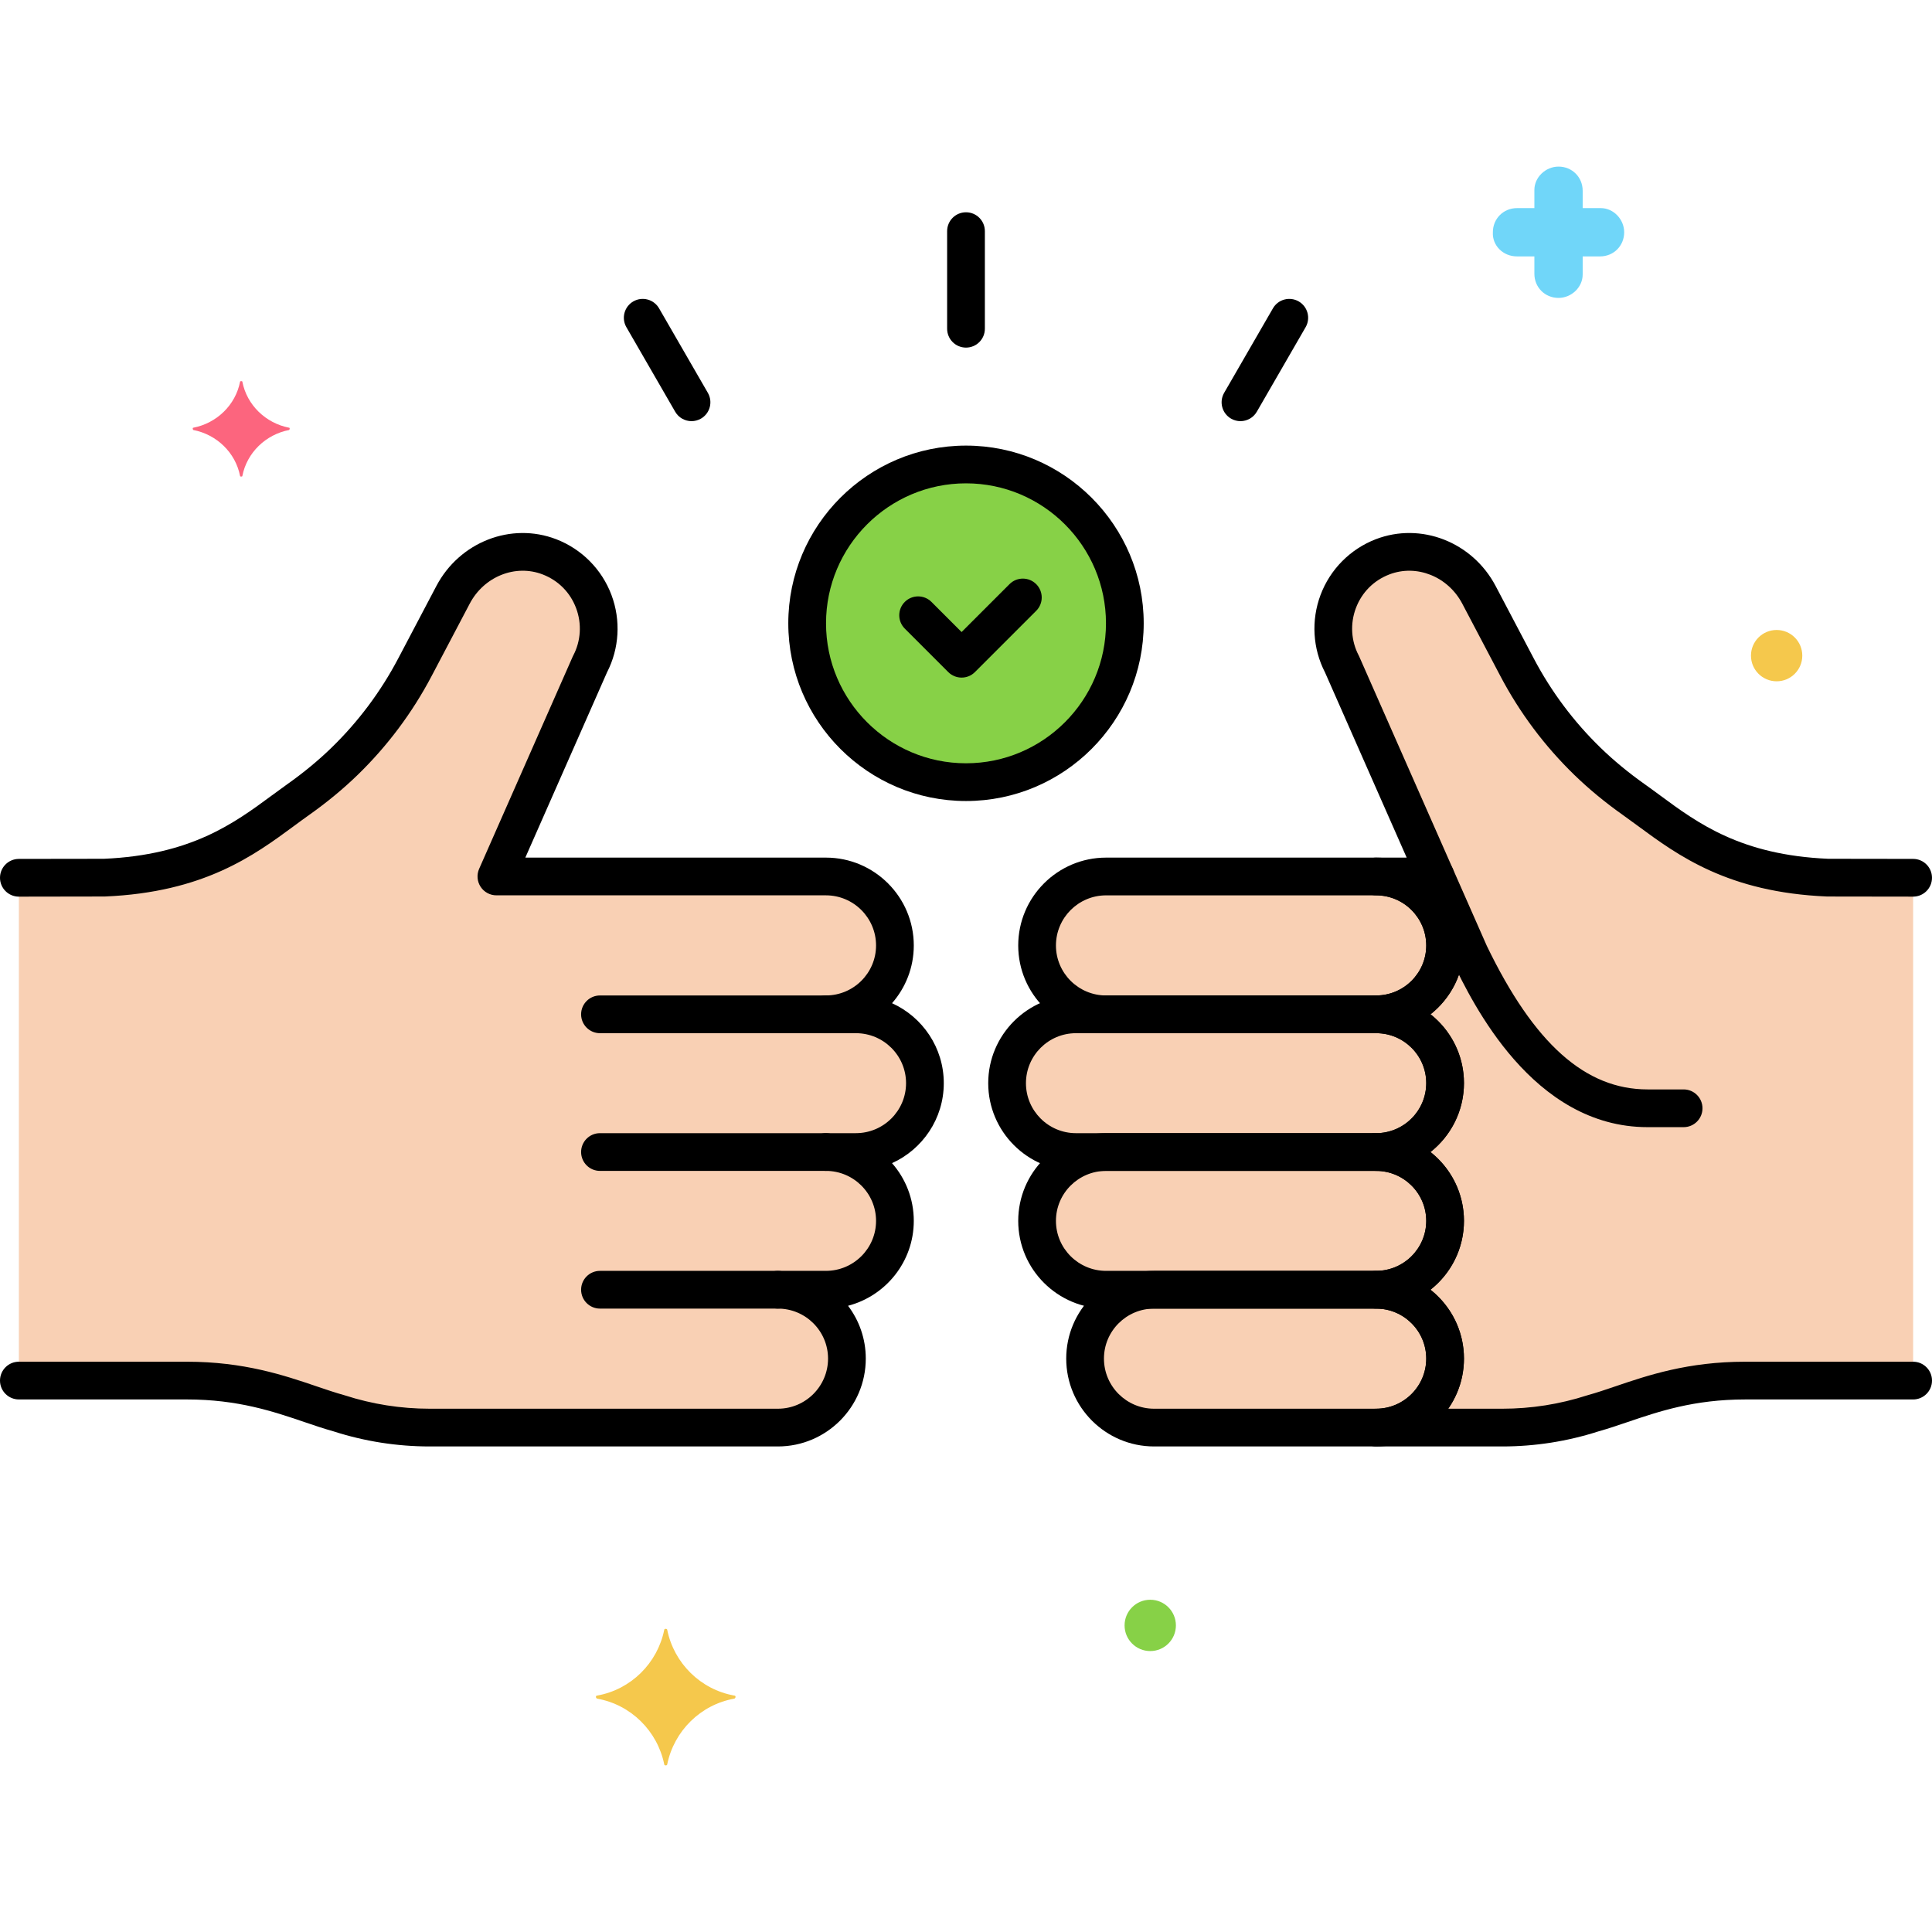
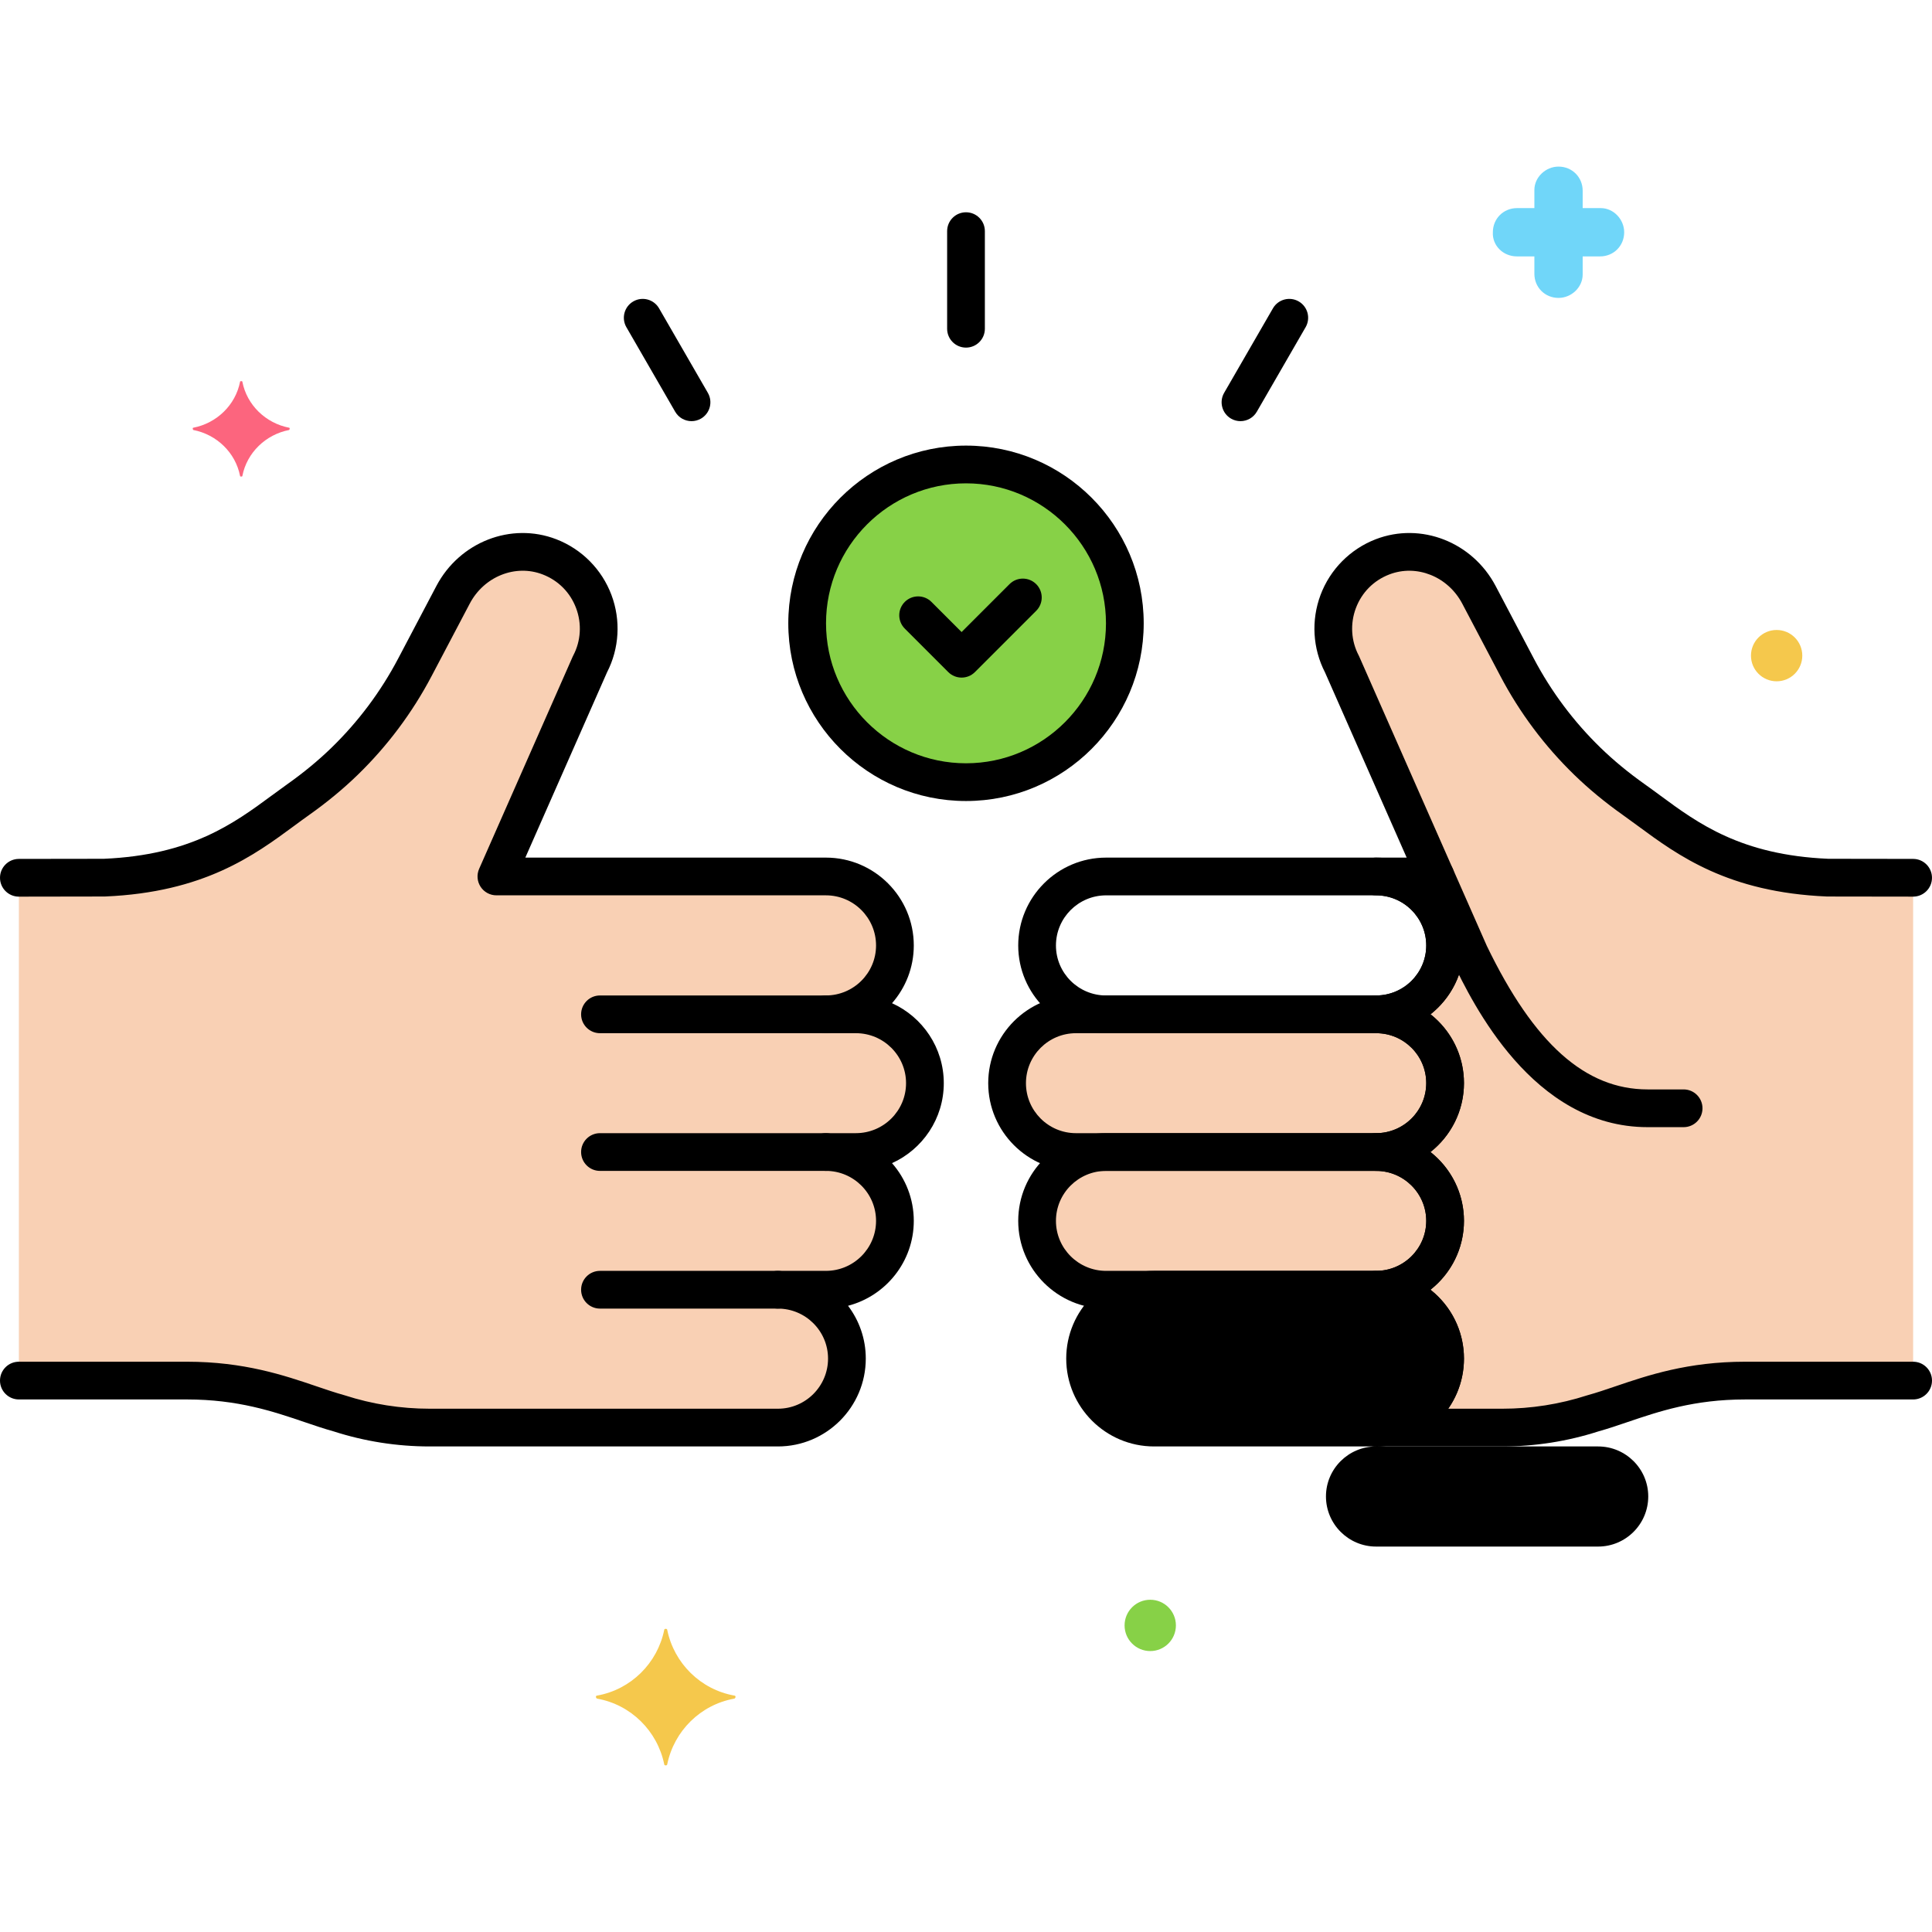
<svg xmlns="http://www.w3.org/2000/svg" version="1.1" x="0px" y="0px" width="256px" height="256px" viewBox="0 0 256 256" enable-background="new 0 0 256 256" xml:space="preserve">
  <g id="Layer_1">
</g>
  <g id="Layer_2">
</g>
  <g id="Layer_3">
</g>
  <g id="Layer_4">
</g>
  <g id="Layer_5">
</g>
  <g id="Layer_6">
</g>
  <g id="Layer_7">
</g>
  <g id="Layer_8">
</g>
  <g id="Layer_9">
</g>
  <g id="Layer_10">
</g>
  <g id="Layer_11">
</g>
  <g id="Layer_12">
</g>
  <g id="Layer_13">
</g>
  <g id="Layer_14">
</g>
  <g id="Layer_15">
</g>
  <g id="Layer_16">
</g>
  <g id="Layer_17">
</g>
  <g id="Layer_18">
</g>
  <g id="Layer_19">
</g>
  <g id="Layer_20">
</g>
  <g id="Layer_21">
</g>
  <g id="Layer_22">
</g>
  <g id="Layer_23">
</g>
  <g id="Layer_24">
</g>
  <g id="Layer_25">
</g>
  <g id="Layer_26">
</g>
  <g id="Layer_27">
</g>
  <g id="Layer_28">
</g>
  <g id="Layer_29">
</g>
  <g id="Layer_30">
</g>
  <g id="Layer_31">
</g>
  <g id="Layer_32">
</g>
  <g id="Layer_33">
</g>
  <g id="Layer_34">
</g>
  <g id="Layer_35">
</g>
  <g id="Layer_36">
</g>
  <g id="Layer_37">
</g>
  <g id="Layer_38">
</g>
  <g id="Layer_39">
</g>
  <g id="Layer_40">
</g>
  <g id="Layer_41">
</g>
  <g id="Layer_42">
</g>
  <g id="Layer_43">
</g>
  <g id="Layer_44">
</g>
  <g id="Layer_45">
</g>
  <g id="Layer_46">
</g>
  <g id="Layer_47">
</g>
  <g id="Layer_48">
</g>
  <g id="Layer_49">
</g>
  <g id="Layer_50">
</g>
  <g id="Layer_51">
</g>
  <g id="Layer_52">
</g>
  <g id="Layer_53">
</g>
  <g id="Layer_54">
</g>
  <g id="Layer_55">
</g>
  <g id="Layer_56">
</g>
  <g id="Layer_57">
</g>
  <g id="Layer_58">
</g>
  <g id="Layer_59">
</g>
  <g id="Layer_60">
</g>
  <g id="Layer_61">
</g>
  <g id="Layer_62">
</g>
  <g id="Layer_63">
</g>
  <g id="Layer_64">
</g>
  <g id="Layer_65">
</g>
  <g id="Layer_66">
</g>
  <g id="Layer_67">
</g>
  <g id="Layer_68">
    <g>
      <g>
        <path fill="#F9D0B4" d="M122.556,143.527c0-5.029-4.115-9.123-9.143-9.123h-3.975c5.029,0,9.143-4.094,9.143-9.123     s-4.115-9.143-9.143-9.143c-4.299,0-40.299,0-43.663,0l12.397-28.118c2.788-5.299,0.392-12.009-5.358-14.231     c-4.86-1.878-10.355,0.42-12.783,5.031l-5.055,9.602c-2.432,4.62-5.58,8.827-9.326,12.464h0c-1.898,1.844-3.95,3.517-6.109,5.046     c-5.766,4.082-11.756,9.771-25.716,10.361L2.5,116.31v66.624h22.253c9.45,0,15.121,2.941,20.157,4.333     c3.883,1.256,7.94,1.896,12.022,1.896c6.835,0,34.136,0,46.144,0c5.029,0,9.143-4.115,9.143-9.144s-4.115-9.123-9.143-9.123     h6.361c5.029,0,9.143-4.094,9.143-9.123s-4.115-9.123-9.143-9.123h3.975C118.441,152.65,122.556,148.557,122.556,143.527z" />
      </g>
      <g>
-         <path fill="#F9D0B4" d="M137.42,125.282c0-5.029,4.114-9.143,9.143-9.143h35.778c5.029,0,9.143,4.114,9.143,9.143     c0,5.029-4.114,9.123-9.143,9.123h-35.778C141.534,134.405,137.42,130.311,137.42,125.282z" />
-       </g>
+         </g>
      <g>
        <path fill="#F9D0B4" d="M191.484,143.507L191.484,143.507c0-5.027-4.075-9.102-9.102-9.102h-39.815     c-5.038,0-9.123,4.084-9.123,9.123v0c0,5.038,4.084,9.123,9.123,9.123h39.774C187.391,152.65,191.484,148.557,191.484,143.507z" />
      </g>
      <g>
        <path fill="#F9D0B4" d="M137.42,161.773c0-5.029,4.114-9.123,9.143-9.123h35.778c5.029,0,9.143,4.094,9.143,9.123     s-4.114,9.123-9.143,9.123h-35.778C141.534,170.896,137.42,166.802,137.42,161.773z" />
      </g>
      <g>
        <path fill="#F9D0B4" d="M143.78,180.019c0-5.029,4.114-9.123,9.143-9.123h29.418c5.029,0,9.143,4.094,9.143,9.123     c0,5.029-4.114,9.143-9.143,9.143h-29.418C147.895,189.162,143.78,185.048,143.78,180.019z" />
      </g>
      <g>
        <path fill="#F9D0B4" d="M242.177,116.294c-13.961-0.59-19.95-6.28-25.716-10.362c-2.16-1.529-4.211-3.202-6.109-5.046h0     c-3.746-3.637-6.894-7.844-9.326-12.464l-5.055-9.602c-2.427-4.611-7.922-6.909-12.783-5.031     c-5.75,2.222-8.146,8.932-5.358,14.231l12.397,28.118l-7.884,0c5.029,0,9.143,4.115,9.143,9.143s-4.114,9.123-9.143,9.123     c5.029,0,9.143,4.094,9.143,9.123l0,0c0,5.029-4.115,9.123-9.143,9.123c5.029,0,9.143,4.094,9.143,9.123     s-4.115,9.123-9.143,9.123c5.029,0,9.143,4.094,9.143,9.123s-4.115,9.144-9.143,9.144h16.727c4.082,0,8.138-0.64,12.022-1.896     c5.036-1.392,10.708-4.333,20.157-4.333H253.5V116.31L242.177,116.294z" />
      </g>
      <g>
        <path fill="#70D6F9" d="M201.013,33.975h2.3v2.3c0,1.8,1.4,3.2,3.2,3.2c1.7,0,3.2-1.4,3.2-3.1v-0.1v-2.3h2.3     c1.8,0,3.2-1.4,3.2-3.2c0-1.7-1.4-3.2-3.1-3.2h-0.1h-2.3v-2.3c0-1.8-1.4-3.2-3.2-3.2c-1.7,0-3.2,1.4-3.2,3.1v0.1v2.3h-2.3     c-1.8,0-3.2,1.4-3.2,3.2C197.713,32.475,199.113,33.975,201.013,33.975C200.913,33.975,200.913,33.975,201.013,33.975z" />
      </g>
      <g>
        <circle fill="#87D147" cx="152.413" cy="215.375" r="3.4" />
      </g>
      <g>
        <circle fill="#F5C84C" cx="235.413" cy="86.875" r="3.4" />
      </g>
      <g>
        <path fill="#FC657E" d="M38.312,56.675c-3.1-0.6-5.6-3-6.2-6.1c0-0.1-0.3-0.1-0.3,0c-0.6,3.1-3.1,5.5-6.2,6.1     c-0.1,0-0.1,0.2,0,0.3c3.1,0.6,5.6,3,6.2,6.1c0,0.1,0.3,0.1,0.3,0c0.6-3.1,3.1-5.5,6.2-6.1     C38.413,56.875,38.413,56.675,38.312,56.675z" />
      </g>
      <g>
        <path fill="#F5C84C" d="M79.113,224.675c4.5-0.8,8-4.3,8.9-8.7c0-0.2,0.4-0.2,0.4,0c0.9,4.4,4.4,7.9,8.9,8.7c0.2,0,0.2,0.3,0,0.4     c-4.5,0.8-8,4.3-8.9,8.7c0,0.2-0.4,0.2-0.4,0c-0.9-4.4-4.4-7.9-8.9-8.7C78.913,224.975,78.913,224.675,79.113,224.675z" />
      </g>
      <g>
        <path d="M103.077,191.662H56.932c-4.332,0-8.617-0.673-12.74-2c-1.26-0.351-2.524-0.78-3.861-1.235     c-4.128-1.402-8.807-2.993-15.578-2.993H2.5c-1.381,0-2.5-1.119-2.5-2.5s1.119-2.5,2.5-2.5h22.253     c7.598,0,12.915,1.808,17.188,3.26c1.285,0.437,2.499,0.849,3.636,1.164c0.035,0.009,0.069,0.02,0.103,0.03     c3.641,1.178,7.426,1.774,11.252,1.774h46.145c3.663,0,6.643-2.979,6.643-6.643c0-3.652-2.98-6.623-6.643-6.623     c-1.381,0-2.5-1.119-2.5-2.5s1.119-2.5,2.5-2.5h6.36c3.663,0,6.644-2.971,6.644-6.623s-2.98-6.623-6.644-6.623     c-1.381,0-2.5-1.119-2.5-2.5s1.119-2.5,2.5-2.5h3.976c3.663,0,6.643-2.971,6.643-6.623s-2.98-6.623-6.643-6.623h-3.976     c-1.381,0-2.5-1.119-2.5-2.5s1.119-2.5,2.5-2.5c3.663,0,6.644-2.971,6.644-6.623c0-3.663-2.98-6.643-6.644-6.643l-43.663-0.001     c-0.845,0-1.633-0.427-2.094-1.135s-0.534-1.601-0.193-2.374l12.397-28.117c0.023-0.053,0.048-0.104,0.075-0.155     c1.013-1.925,1.151-4.21,0.379-6.268c-0.78-2.079-2.352-3.666-4.426-4.468c-3.617-1.399-7.774,0.264-9.669,3.864l-5.056,9.603     c-2.558,4.858-5.854,9.264-9.796,13.092c-1.91,1.855-4.065,3.636-6.407,5.293c-0.658,0.466-1.319,0.953-1.995,1.452     c-5.329,3.927-11.96,8.813-25.06,9.367c-0.034,0.001-0.068,0.002-0.102,0.002L2.503,118.81c-0.001,0-0.002,0-0.003,0     c-1.379,0-2.498-1.117-2.5-2.496c-0.002-1.381,1.116-2.502,2.497-2.504l11.271-0.016c11.54-0.499,17.232-4.693,22.255-8.395     c0.702-0.518,1.389-1.023,2.072-1.508c2.132-1.509,4.087-3.123,5.812-4.798c3.564-3.462,6.543-7.443,8.855-11.836l5.056-9.603     c3.078-5.845,9.911-8.509,15.896-6.198c3.374,1.305,6.037,3.993,7.306,7.376c1.261,3.363,1.044,7.102-0.594,10.271     l-10.817,24.534l39.828,0.001c6.42,0,11.644,5.223,11.644,11.643c0,2.927-1.089,5.604-2.884,7.649     c4.041,1.826,6.859,5.889,6.859,10.597s-2.819,8.771-6.859,10.597c1.795,2.045,2.884,4.723,2.884,7.649     c0,5.398-3.706,9.949-8.712,11.25c1.475,1.947,2.351,4.372,2.351,6.996C114.72,186.439,109.497,191.662,103.077,191.662z" />
      </g>
      <g>
        <path d="M182.341,136.904h-35.778c-6.42,0-11.643-5.214-11.643-11.622c0-6.42,5.223-11.644,11.643-11.644h35.778     c6.42,0,11.644,5.224,11.644,11.644C193.984,131.69,188.761,136.904,182.341,136.904z M146.562,118.639     c-3.663,0-6.643,2.98-6.643,6.644c0,3.651,2.979,6.622,6.643,6.622h35.778c3.663,0,6.644-2.971,6.644-6.622     c0-3.663-2.98-6.644-6.644-6.644H146.562z" />
      </g>
      <g>
        <path d="M182.341,155.15h-39.773c-6.409,0-11.623-5.214-11.623-11.623s5.214-11.623,11.623-11.623h39.814     c6.397,0,11.603,5.205,11.603,11.603C193.984,149.927,188.761,155.15,182.341,155.15z M142.567,136.904     c-3.652,0-6.623,2.971-6.623,6.623s2.971,6.623,6.623,6.623h39.773c3.663,0,6.644-2.98,6.644-6.644     c0-3.641-2.962-6.603-6.603-6.603H142.567z" />
      </g>
      <g>
        <path d="M182.341,173.396h-35.778c-6.42,0-11.643-5.214-11.643-11.623s5.223-11.623,11.643-11.623h35.778     c6.42,0,11.644,5.214,11.644,11.623S188.761,173.396,182.341,173.396z M146.562,155.15c-3.663,0-6.643,2.971-6.643,6.623     s2.979,6.623,6.643,6.623h35.778c3.663,0,6.644-2.971,6.644-6.623s-2.98-6.623-6.644-6.623H146.562z" />
      </g>
      <g>
-         <path d="M182.341,191.662h-29.417c-6.42,0-11.644-5.223-11.644-11.643c0-6.409,5.224-11.623,11.644-11.623h29.417     c6.42,0,11.644,5.214,11.644,11.623C193.984,186.439,188.761,191.662,182.341,191.662z M152.924,173.396     c-3.663,0-6.644,2.971-6.644,6.623c0,3.663,2.98,6.643,6.644,6.643h29.417c3.663,0,6.644-2.979,6.644-6.643     c0-3.652-2.98-6.623-6.644-6.623H152.924z" />
+         <path d="M182.341,191.662h-29.417c-6.42,0-11.644-5.223-11.644-11.643c0-6.409,5.224-11.623,11.644-11.623h29.417     c6.42,0,11.644,5.214,11.644,11.623C193.984,186.439,188.761,191.662,182.341,191.662z c-3.663,0-6.644,2.971-6.644,6.623c0,3.663,2.98,6.643,6.644,6.643h29.417c3.663,0,6.644-2.979,6.644-6.643     c0-3.652-2.98-6.623-6.644-6.623H152.924z" />
      </g>
      <g>
        <path d="M223.089,149.354h-4.771c-15.249,0-23.225-16.501-25.845-21.924l-4.535-10.284c-0.558-1.264,0.016-2.739,1.278-3.296     c1.263-0.561,2.739,0.015,3.296,1.278l4.499,10.205c6.261,12.951,13.043,19.021,21.307,19.021h4.771c1.381,0,2.5,1.119,2.5,2.5     S224.47,149.354,223.089,149.354z" />
      </g>
      <g>
        <path d="M199.067,191.662h-16.727c-1.381,0-2.5-1.119-2.5-2.5s1.119-2.5,2.5-2.5c3.663,0,6.644-2.979,6.644-6.643     c0-3.652-2.98-6.623-6.644-6.623c-1.381,0-2.5-1.119-2.5-2.5s1.119-2.5,2.5-2.5c3.663,0,6.644-2.971,6.644-6.623     s-2.98-6.623-6.644-6.623c-1.381,0-2.5-1.119-2.5-2.5s1.119-2.5,2.5-2.5c3.663,0,6.644-2.971,6.644-6.623     c0-3.651-2.98-6.622-6.644-6.623c-1.38,0-2.499-1.119-2.499-2.5s1.119-2.5,2.5-2.5c3.663,0,6.643-2.971,6.643-6.622     c0-3.663-2.98-6.644-6.644-6.644c-1.381,0-2.5-1.119-2.5-2.5s1.119-2.5,2.5-2.5l4.051-0.001l-10.818-24.534     c-1.638-3.169-1.855-6.906-0.594-10.271c1.269-3.383,3.932-6.071,7.306-7.376c5.984-2.31,12.818,0.352,15.896,6.198l5.055,9.604     c2.314,4.395,5.294,8.376,8.855,11.834c1.723,1.673,3.678,3.287,5.813,4.8c0.683,0.483,1.37,0.989,2.072,1.507     c5.022,3.701,10.715,7.896,22.254,8.395l11.272,0.016c1.38,0.002,2.498,1.123,2.496,2.504c-0.002,1.379-1.121,2.496-2.5,2.496     c-0.001,0-0.002,0-0.004,0l-11.323-0.016c-0.033,0-0.067-0.001-0.102-0.002c-13.1-0.554-19.731-5.44-25.06-9.367     c-0.677-0.498-1.338-0.985-1.996-1.451c-2.346-1.661-4.501-3.442-6.407-5.294c-3.939-3.825-7.236-8.229-9.796-13.092     l-5.055-9.604c-1.896-3.6-6.054-5.261-9.67-3.863c-2.075,0.802-3.646,2.389-4.427,4.468c-0.771,2.059-0.634,4.343,0.38,6.268     c0.026,0.051,0.052,0.103,0.074,0.155l12.397,28.117c0.341,0.773,0.269,1.666-0.192,2.374c-0.191,0.293-0.438,0.538-0.723,0.725     c1.497,1.959,2.387,4.405,2.387,7.055c0,3.694-1.736,6.992-4.437,9.122c2.7,2.131,4.437,5.429,4.437,9.123     c0,3.695-1.736,6.992-4.437,9.123c2.7,2.131,4.437,5.428,4.437,9.123s-1.736,6.992-4.437,9.123     c2.7,2.131,4.437,5.428,4.437,9.123c0,2.467-0.771,4.758-2.086,6.643h7.169c3.826,0,7.612-0.597,11.253-1.774     c0.034-0.011,0.068-0.021,0.104-0.03c1.137-0.314,2.351-0.728,3.636-1.164c4.272-1.452,9.589-3.26,17.188-3.26H253.5     c1.381,0,2.5,1.119,2.5,2.5s-1.119,2.5-2.5,2.5h-22.253c-6.771,0-11.45,1.591-15.578,2.993c-1.337,0.455-2.601,0.885-3.86,1.235     C207.686,190.989,203.399,191.662,199.067,191.662z" />
      </g>
      <g>
        <path d="M128,46.06c-1.381,0-2.5-1.119-2.5-2.5V30.628c0-1.381,1.119-2.5,2.5-2.5s2.5,1.119,2.5,2.5V43.56     C130.5,44.94,129.381,46.06,128,46.06z" />
      </g>
      <g>
        <path d="M91.632,55.805c-0.864,0-1.705-0.448-2.167-1.25l-6.466-11.199c-0.69-1.195-0.281-2.725,0.915-3.415     c1.196-0.693,2.725-0.28,3.415,0.915l6.466,11.199c0.69,1.195,0.281,2.725-0.915,3.415     C92.486,55.697,92.056,55.805,91.632,55.805z" />
      </g>
      <g>
        <path d="M164.368,55.805c-0.425,0-0.854-0.107-1.248-0.335c-1.195-0.69-1.605-2.22-0.915-3.415l6.466-11.199     c0.69-1.196,2.222-1.605,3.415-0.915c1.195,0.69,1.605,2.22,0.915,3.415l-6.466,11.199     C166.072,55.356,165.231,55.805,164.368,55.805z" />
      </g>
      <g>
        <circle fill="#87D147" cx="128" cy="82.592" r="21.047" />
      </g>
      <g>
        <path d="M127.417,89.785c-0.64,0-1.28-0.244-1.768-0.732l-5.76-5.76c-0.977-0.977-0.977-2.559,0-3.535     c0.976-0.977,2.56-0.977,3.535,0l3.992,3.992l6.35-6.349c0.977-0.977,2.559-0.977,3.535,0s0.977,2.56,0,3.535l-8.117,8.116     C128.697,89.541,128.057,89.785,127.417,89.785z" />
      </g>
      <g>
        <path d="M128,106.139c-12.984,0-23.547-10.563-23.547-23.547S115.016,59.045,128,59.045c12.983,0,23.547,10.563,23.547,23.547     S140.983,106.139,128,106.139z M128,64.045c-10.227,0-18.547,8.32-18.547,18.547s8.32,18.547,18.547,18.547     c10.227,0,18.547-8.32,18.547-18.547S138.227,64.045,128,64.045z" />
      </g>
      <g>
        <path d="M109.437,136.904H79.5c-1.381,0-2.5-1.119-2.5-2.5s1.119-2.5,2.5-2.5h29.937c1.381,0,2.5,1.119,2.5,2.5     S110.818,136.904,109.437,136.904z" />
      </g>
      <g>
        <path d="M109.437,155.15H79.5c-1.381,0-2.5-1.119-2.5-2.5s1.119-2.5,2.5-2.5h29.937c1.381,0,2.5,1.119,2.5,2.5     S110.818,155.15,109.437,155.15z" />
      </g>
      <g>
        <path d="M103.077,173.396H79.5c-1.381,0-2.5-1.119-2.5-2.5s1.119-2.5,2.5-2.5h23.577c1.381,0,2.5,1.119,2.5,2.5     S104.458,173.396,103.077,173.396z" />
      </g>
    </g>
  </g>
  <g id="Layer_69">
</g>
  <g id="Layer_70">
</g>
  <g id="Layer_71">
</g>
  <g id="Layer_72">
</g>
  <g id="Layer_73">
</g>
  <g id="Layer_74">
</g>
  <g id="Layer_75">
</g>
  <g id="Layer_76">
</g>
  <g id="Layer_77">
</g>
  <g id="Layer_78">
</g>
  <g id="Layer_79">
</g>
  <g id="Layer_80">
</g>
  <g id="Layer_81">
</g>
  <g id="Layer_82">
</g>
  <g id="Layer_83">
</g>
  <g id="Layer_84">
</g>
  <g id="Layer_85">
</g>
</svg>